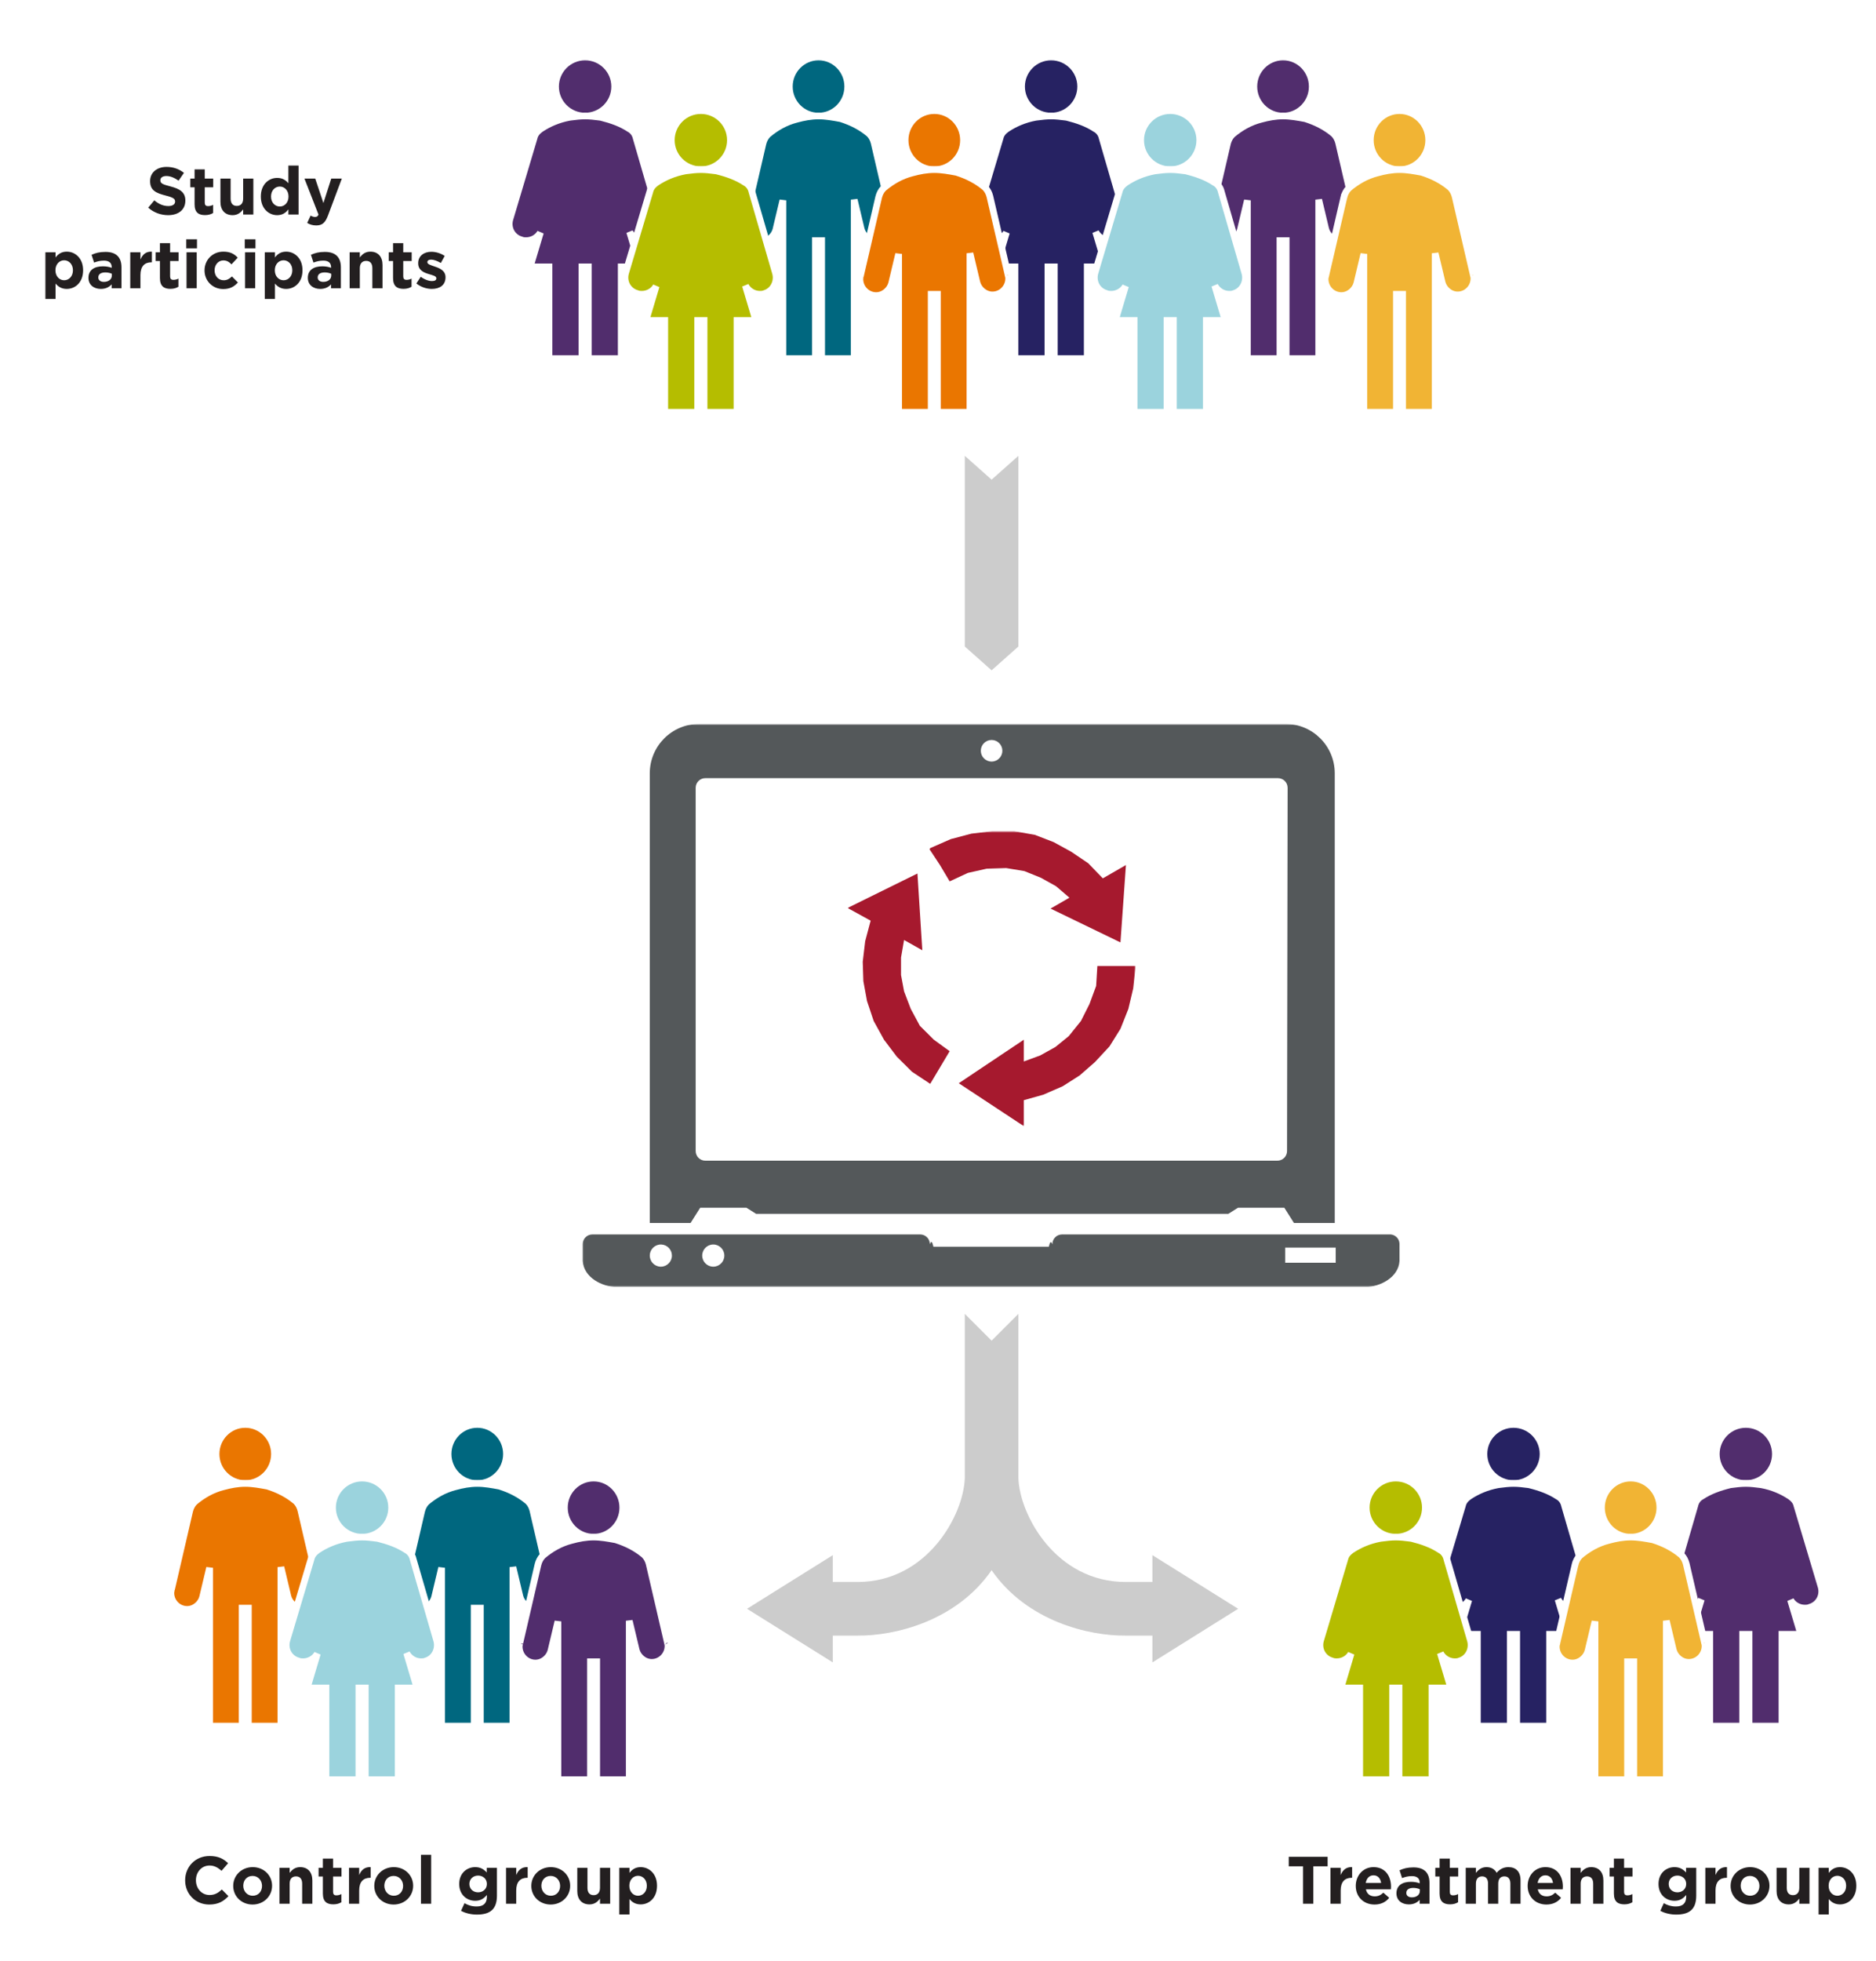
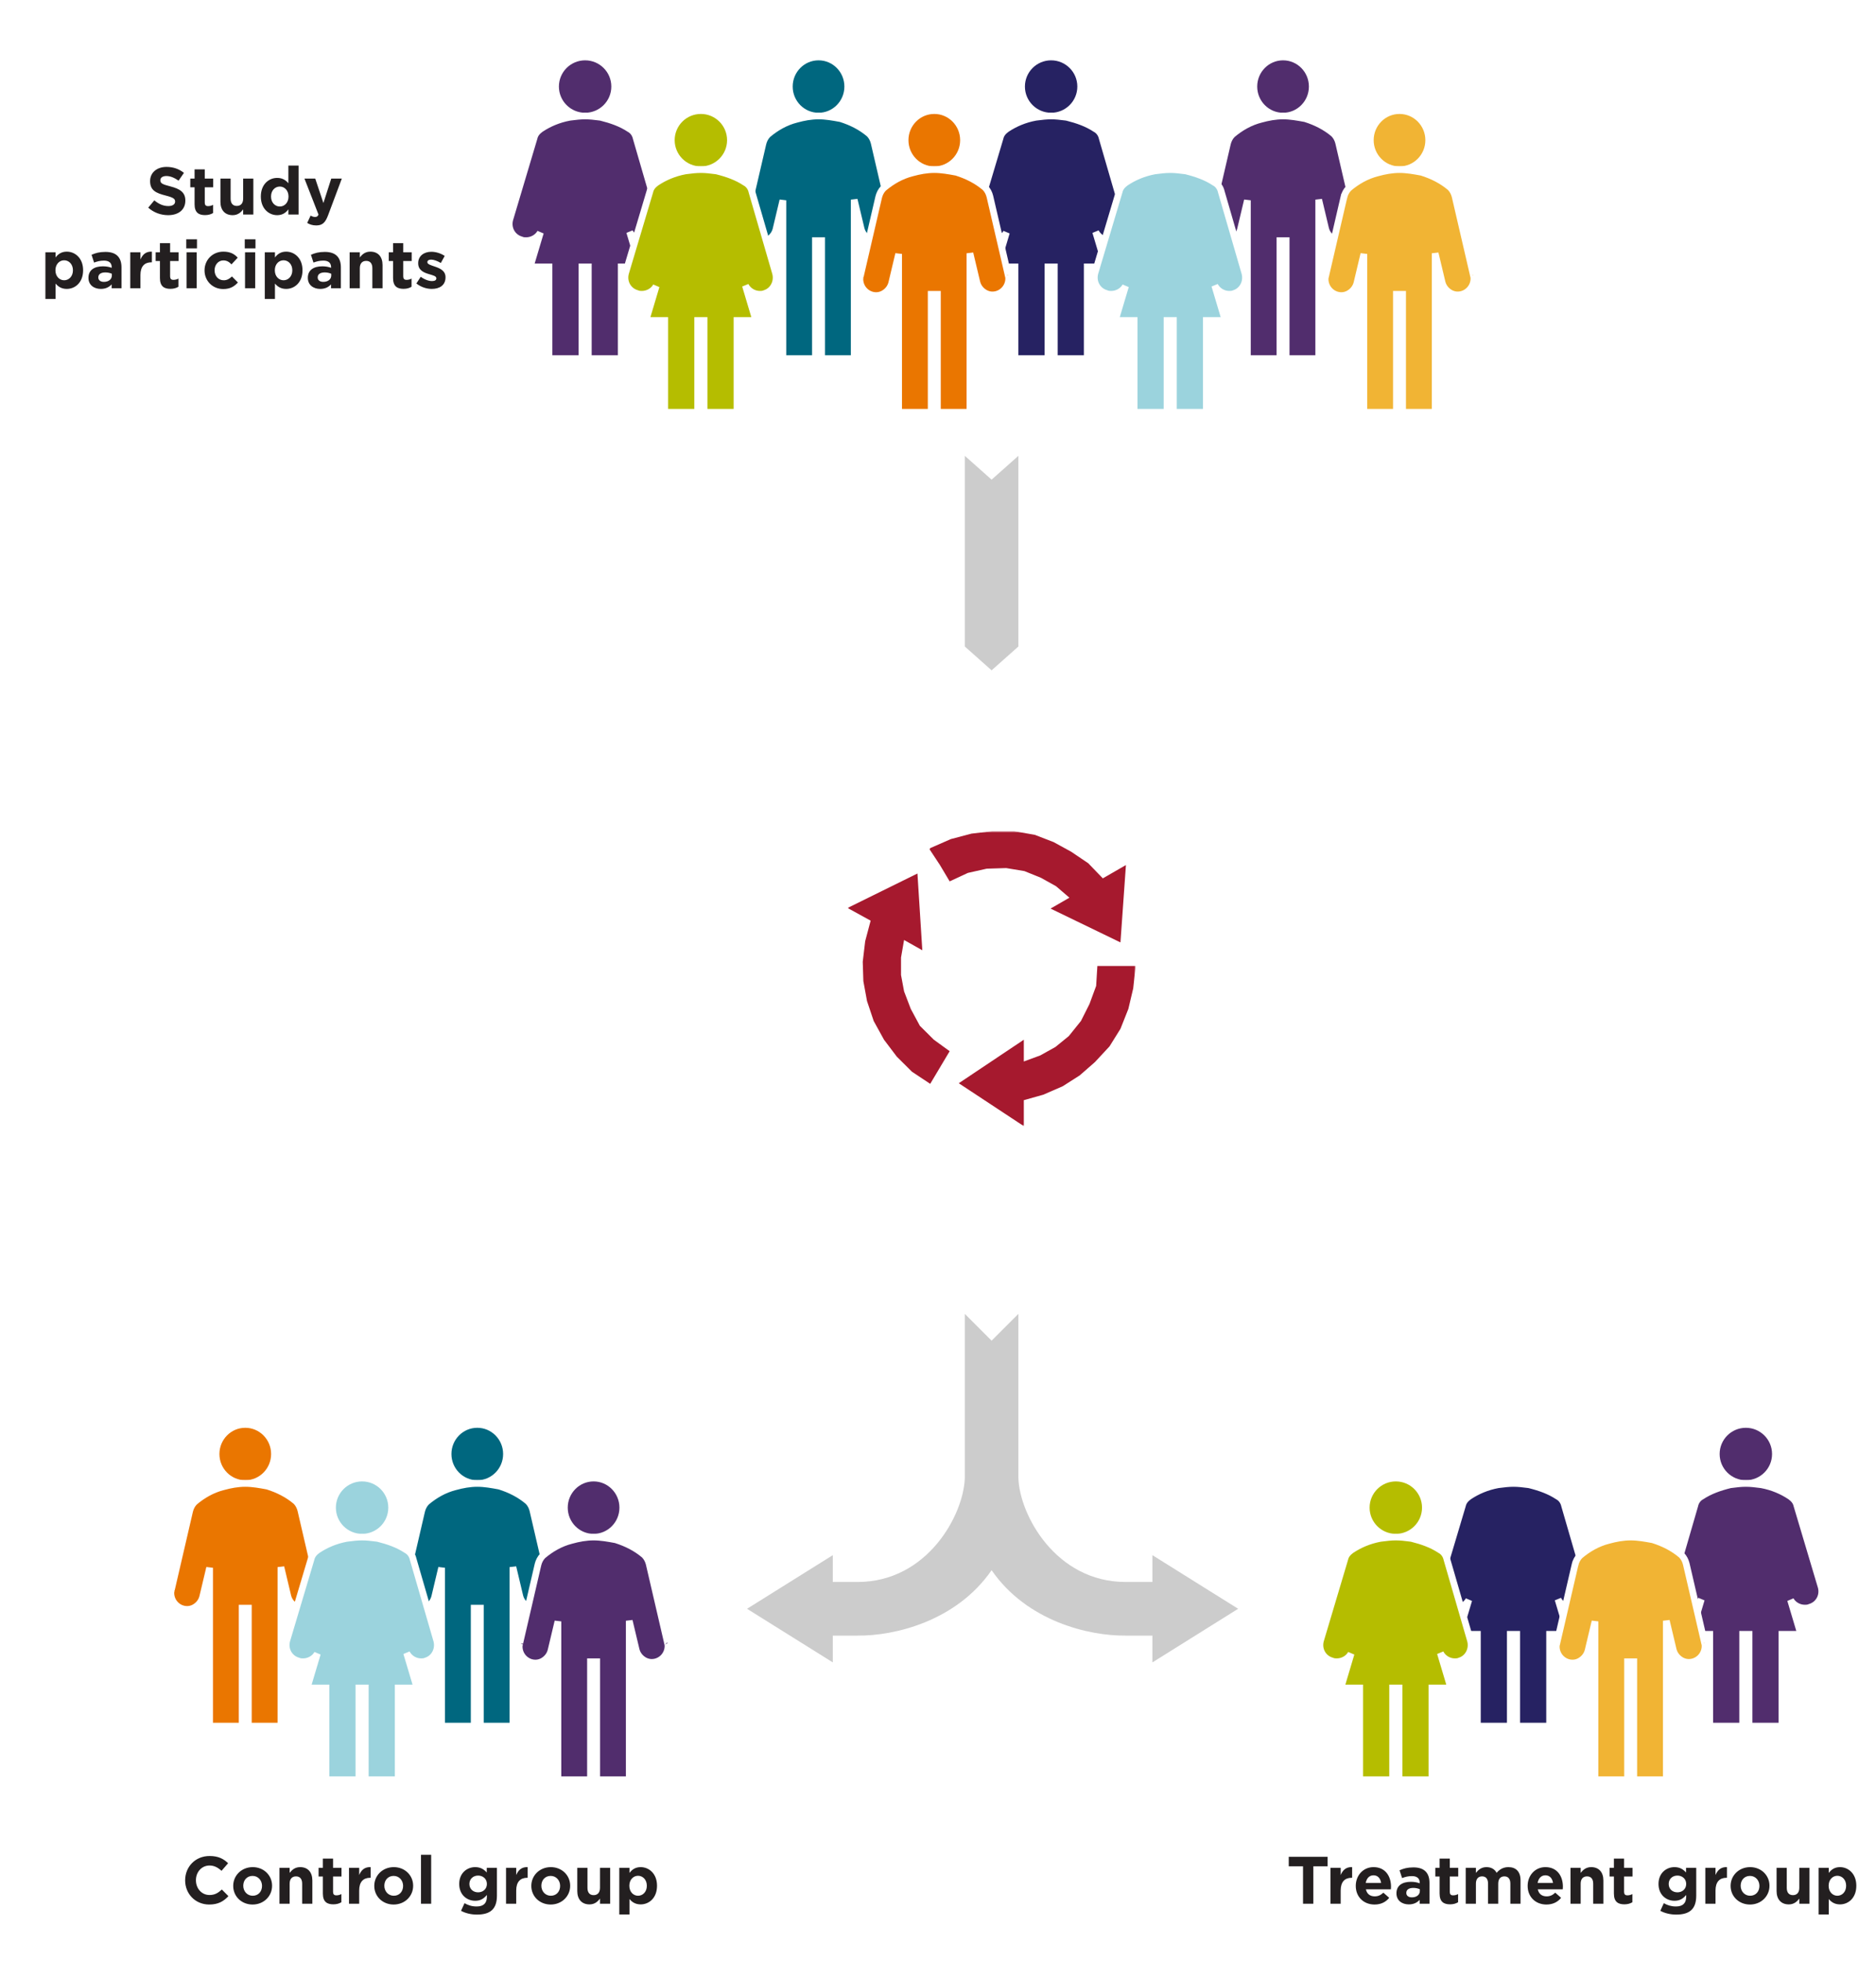
<svg xmlns="http://www.w3.org/2000/svg" width="560" height="585" viewBox="0 0 560 585" fill="none">
  <g clip-path="url(#clip0_3_481)">
    <path fill-rule="evenodd" clip-rule="evenodd" d="M221 370H193V381H221V370ZM406 370H378V381H406V370Z" fill="white" />
    <rect x="204" y="219" width="186" height="132" fill="white" />
    <mask id="mask0_3_481" style="mask-type:luminance" maskUnits="userSpaceOnUse" x="173" y="216" width="246" height="168">
-       <path d="M418.85 216H173.15V384H418.85V216Z" fill="white" />
-     </mask>
+       </mask>
    <g mask="url(#mask0_3_481)">
      <path fill-rule="evenodd" clip-rule="evenodd" d="M383.328 216.001H208.639C200.551 216.016 193.998 222.573 193.964 230.677V364.893H206.141L209.012 360.346H222.825L225.696 362.159H366.674L369.545 360.346H383.385L386.259 364.893H398.433V230.677C398.406 222.54 391.799 215.966 383.678 215.995C383.563 215.996 383.446 215.997 383.328 216.001ZM296 220.778C297.777 220.778 299.214 222.22 299.214 224.001C299.214 225.781 297.777 227.224 296 227.224C294.22 227.224 292.782 225.781 292.782 224.001C292.782 222.22 294.22 220.778 296 220.778ZM384.19 343.425C384.19 345.014 382.904 346.303 381.319 346.303H210.533C208.948 346.303 207.663 345.014 207.663 343.425V235.051C207.663 233.461 208.948 232.173 210.533 232.173H381.49C383.075 232.173 384.365 233.461 384.365 235.051L384.19 343.425Z" fill="#54585A" />
      <path fill-rule="evenodd" clip-rule="evenodd" d="M415.148 368.317H317.019C315.434 368.317 314.148 369.605 314.148 371.195C314.148 371.569 313.69 369.209 313.085 371.972H278.626C278.02 369.094 277.562 371.569 277.562 371.195C277.562 369.605 276.277 368.317 274.691 368.317H176.819C175.233 368.317 173.948 369.605 173.948 371.195V376.231C174.264 381.152 179.693 383.972 184.143 383.972H407.595C412.017 383.972 417.473 381.094 417.763 376.231C417.776 376.116 417.776 376 417.763 375.885V371.08C417.709 369.63 416.592 368.447 415.148 368.317ZM197.151 377.929C195.327 377.865 193.903 376.333 193.967 374.506C194.031 372.68 195.559 371.25 197.383 371.314C199.16 371.376 200.571 372.837 200.571 374.619C200.571 376.447 199.093 377.93 197.269 377.931C197.229 377.931 197.192 377.93 197.151 377.929ZM212.92 377.929C211.095 377.929 209.615 376.447 209.615 374.619C209.615 372.792 211.095 371.31 212.92 371.31C214.741 371.31 216.222 372.792 216.222 374.619C216.222 376.447 214.741 377.929 212.92 377.929ZM398.723 376.749H383.644V372.231H398.723V376.749Z" fill="#54585A" />
    </g>
  </g>
  <path d="M288 136L296 143.111L304 136V192.889L296 200L288 192.889V136Z" fill="#CCCCCC" />
  <g filter="url(#filter0_d_3_481)">
    <path d="M174.662 30.644C179.534 30.644 183.484 26.695 183.484 21.822C183.484 16.95 179.534 13 174.662 13C169.789 13 165.839 16.95 165.839 21.822C165.839 26.695 169.789 30.644 174.662 30.644Z" fill="#512D6D" stroke="white" stroke-width="2" />
    <path d="M196.942 61.452L196.94 61.445L196.937 61.437L189.909 37.226C189.654 36.017 188.919 34.995 187.879 34.451C185.406 32.815 182.559 31.81 179.402 31.021L179.343 31.006L179.283 30.999C179.126 30.979 178.969 30.959 178.814 30.939C177.446 30.766 176.135 30.6 174.662 30.6C173.188 30.6 171.877 30.766 170.51 30.94C170.354 30.959 170.197 30.979 170.04 30.999L170.01 31.003L169.98 31.008C166.714 31.62 163.851 32.847 161.396 34.483L161.373 34.499L161.351 34.516C160.516 35.142 159.694 35.908 159.415 37.222L152.192 61.43L152.189 61.441L152.186 61.452C151.468 64.085 152.888 66.772 155.537 67.544C156.109 67.802 156.664 67.801 157.015 67.8C157.031 67.8 157.047 67.8 157.062 67.8C158.836 67.8 160.492 66.839 161.32 65.372L158.646 74.336L158.262 75.622H159.604H163.884V102V103H164.884H172.706H173.706V102V75.622H175.617V102V103H176.617H184.439H185.439V102V75.622H189.719H191.061L190.678 74.336L187.952 65.203C188.85 66.872 190.549 67.8 192.262 67.8C192.277 67.8 192.292 67.8 192.308 67.8C192.662 67.801 193.223 67.802 193.799 67.538C196.263 66.753 197.654 64.062 196.942 61.452Z" fill="#512D6D" stroke="white" stroke-width="2" />
    <path d="M313.768 30.644C318.641 30.644 322.591 26.695 322.591 21.822C322.591 16.95 318.641 13 313.768 13C308.896 13 304.946 16.95 304.946 21.822C304.946 26.695 308.896 30.644 313.768 30.644Z" fill="#262262" stroke="white" stroke-width="2" />
    <path d="M336.049 61.452L336.046 61.445L336.044 61.437L329.015 37.226C328.761 36.017 328.025 34.995 326.986 34.451C324.513 32.815 321.666 31.81 318.509 31.021L318.45 31.006L318.39 30.999C318.233 30.979 318.076 30.959 317.92 30.939C316.553 30.766 315.241 30.6 313.768 30.6C312.295 30.6 310.984 30.766 309.616 30.94C309.46 30.959 309.304 30.979 309.146 30.999L309.116 31.003L309.086 31.008C305.821 31.62 302.958 32.847 300.502 34.483L300.479 34.499L300.457 34.516C299.623 35.142 298.801 35.908 298.522 37.222L291.299 61.43L291.296 61.441L291.292 61.452C290.574 64.085 291.994 66.772 294.643 67.544C295.216 67.802 295.771 67.801 296.122 67.8C296.138 67.8 296.153 67.8 296.168 67.8C297.942 67.8 299.599 66.839 300.427 65.372L297.752 74.336L297.369 75.622H298.711H302.991V102V103H303.991H311.813H312.813V102V75.622H314.724V102V103H315.724H323.546H324.546V102V75.622H328.826H330.168L329.784 74.336L327.059 65.203C327.956 66.872 329.656 67.8 331.368 67.8C331.383 67.8 331.399 67.8 331.415 67.8C331.769 67.801 332.329 67.802 332.906 67.538C335.37 66.753 336.76 64.062 336.049 61.452Z" fill="#262262" stroke="white" stroke-width="2" />
    <path d="M383.001 30.644C387.826 30.644 391.715 26.681 391.715 21.822C391.715 16.963 387.826 13 383.001 13C378.175 13 374.287 16.963 374.287 21.822C374.287 26.681 378.175 30.644 383.001 30.644Z" fill="#512D6D" stroke="white" stroke-width="2" />
    <path d="M405.047 62.139C405.036 62.101 405.028 62.074 405.02 62.043V61.992L404.994 61.88L399.595 38.609L399.595 38.609L399.592 38.596C399.365 37.676 398.905 36.721 398.176 35.982L398.144 35.95L398.109 35.92C395.674 33.862 392.85 32.438 389.667 31.429L389.607 31.41L389.546 31.399L389.5 31.39C387.409 31.005 385.213 30.6 383.001 30.6C380.762 30.6 378.55 31.012 376.381 31.611C373.124 32.439 370.295 34.086 367.892 36.116L367.858 36.145L367.826 36.178C367.097 36.917 366.637 37.871 366.41 38.791L366.41 38.791L366.407 38.805L361.007 62.076L360.981 62.188V62.239C360.973 62.27 360.965 62.297 360.954 62.335C360.946 62.364 360.936 62.399 360.922 62.446C360.872 62.627 360.789 62.936 360.789 63.28C360.789 65.97 362.959 68.191 365.645 68.191C367.884 68.191 369.795 66.465 370.28 64.497L370.28 64.497L370.282 64.489L372.359 55.764V102V103H373.359H381.072H382.072V102V67.8H383.929V102V103H384.929H392.643H393.643V102V55.568L395.72 64.293L395.72 64.293L395.722 64.301C396.207 66.269 398.117 67.995 400.356 67.995C403.043 67.995 405.213 65.774 405.213 63.084C405.213 62.741 405.13 62.431 405.079 62.251C405.066 62.203 405.056 62.168 405.047 62.139ZM360.989 62.204C360.99 62.204 360.989 62.206 360.988 62.21C360.989 62.206 360.989 62.204 360.989 62.204ZM405.013 62.015C405.012 62.01 405.012 62.008 405.012 62.009C405.012 62.009 405.013 62.011 405.013 62.015Z" fill="#512D6D" stroke="white" stroke-width="2" />
    <path d="M244.341 30.644C249.167 30.644 253.055 26.681 253.055 21.822C253.055 16.963 249.167 13 244.341 13C239.515 13 235.627 16.963 235.627 21.822C235.627 26.681 239.515 30.644 244.341 30.644Z" fill="#00677F" stroke="white" stroke-width="2" />
    <path d="M266.387 62.139C266.376 62.101 266.369 62.074 266.36 62.043V61.992L266.335 61.88L260.935 38.609L260.935 38.609L260.932 38.596C260.705 37.676 260.245 36.721 259.516 35.982L259.484 35.95L259.449 35.92C257.014 33.862 254.19 32.438 251.007 31.429L250.947 31.41L250.886 31.399L250.841 31.39C248.75 31.005 246.553 30.6 244.341 30.6C242.103 30.6 239.89 31.012 237.721 31.611C234.464 32.439 231.635 34.086 229.232 36.116L229.198 36.145L229.166 36.178C228.437 36.917 227.977 37.871 227.75 38.791L227.75 38.791L227.747 38.805L222.347 62.076L222.321 62.188V62.239C222.313 62.27 222.306 62.297 222.294 62.335C222.286 62.364 222.276 62.399 222.263 62.446C222.212 62.627 222.129 62.936 222.129 63.28C222.129 65.97 224.299 68.191 226.985 68.191C229.224 68.191 231.135 66.465 231.62 64.497L231.62 64.497L231.622 64.489L233.699 55.764V102V103H234.699H242.413H243.413V102V67.8H245.269V102V103H246.269H253.983H254.983V102V55.568L257.06 64.293L257.06 64.293L257.062 64.301C257.547 66.269 259.457 67.995 261.697 67.995C264.383 67.995 266.553 65.774 266.553 63.084C266.553 62.741 266.47 62.431 266.419 62.251C266.406 62.203 266.396 62.168 266.387 62.139ZM222.33 62.204C222.33 62.204 222.329 62.206 222.328 62.21C222.329 62.206 222.33 62.204 222.33 62.204ZM266.353 62.015C266.353 62.01 266.352 62.008 266.352 62.009C266.352 62.009 266.353 62.011 266.353 62.015Z" fill="#00677F" stroke="white" stroke-width="2" />
    <path d="M209.215 46.644C214.088 46.644 218.037 42.695 218.037 37.822C218.037 32.95 214.088 29 209.215 29C204.342 29 200.393 32.95 200.393 37.822C200.393 42.695 204.342 46.644 209.215 46.644Z" fill="#B5BD00" stroke="white" stroke-width="2" />
    <path d="M231.495 77.452L231.493 77.445L231.491 77.437L224.462 53.226C224.207 52.017 223.472 50.995 222.432 50.451C219.96 48.815 217.113 47.81 213.955 47.021L213.897 47.006L213.837 46.999C213.679 46.979 213.523 46.959 213.367 46.94C211.999 46.766 210.688 46.6 209.215 46.6C207.742 46.6 206.431 46.766 205.063 46.94C204.907 46.959 204.751 46.979 204.593 46.999L204.563 47.003L204.533 47.008C201.268 47.62 198.404 48.847 195.949 50.483L195.926 50.499L195.904 50.516C195.069 51.142 194.248 51.908 193.969 53.222L186.746 77.43L186.742 77.441L186.739 77.452C186.021 80.085 187.441 82.772 190.09 83.544C190.662 83.802 191.217 83.801 191.568 83.8C191.584 83.8 191.6 83.8 191.615 83.8C193.389 83.8 195.045 82.839 195.874 81.372L193.199 90.336L192.815 91.622H194.157H198.437V118V119H199.437H207.259H208.259V118V91.622H210.171V118V119H211.171H218.993H219.993V118V91.622H224.273H225.615L225.231 90.336L222.506 81.203C223.403 82.872 225.103 83.8 226.815 83.8C226.83 83.8 226.846 83.8 226.861 83.8C227.215 83.801 227.776 83.802 228.353 83.538C230.817 82.753 232.207 80.062 231.495 77.452Z" fill="#B5BD00" stroke="white" stroke-width="2" />
-     <path d="M349.322 46.644C354.194 46.644 358.144 42.695 358.144 37.822C358.144 32.95 354.194 29 349.322 29C344.449 29 340.499 32.95 340.499 37.822C340.499 42.695 344.449 46.644 349.322 46.644Z" fill="#9BD3DD" stroke="white" stroke-width="2" />
    <path d="M371.602 77.452L371.6 77.445L371.597 77.437L364.569 53.226C364.314 52.017 363.579 50.995 362.539 50.451C360.066 48.815 357.219 47.81 354.062 47.021L354.003 47.006L353.943 46.999C353.786 46.979 353.629 46.959 353.474 46.94C352.106 46.766 350.795 46.6 349.322 46.6C347.848 46.6 346.537 46.766 345.169 46.94C345.014 46.959 344.857 46.979 344.7 46.999L344.669 47.003L344.639 47.008C341.374 47.62 338.511 48.847 336.056 50.483L336.033 50.499L336.01 50.516C335.176 51.142 334.354 51.908 334.075 53.222L326.852 77.43L326.849 77.441L326.846 77.452C326.128 80.085 327.548 82.772 330.197 83.544C330.769 83.802 331.324 83.801 331.675 83.8C331.691 83.8 331.706 83.8 331.722 83.8C333.496 83.8 335.152 82.839 335.98 81.372L333.305 90.336L332.922 91.622H334.264H338.544V118V119H339.544H347.366H348.366V118V91.622H350.277V118V119H351.277H359.099H360.099V118V91.622H364.379H365.721L365.338 90.336L362.612 81.203C363.51 82.872 365.209 83.8 366.922 83.8C366.937 83.8 366.952 83.8 366.968 83.8C367.322 83.801 367.883 83.802 368.459 83.538C370.923 82.753 372.313 80.062 371.602 77.452Z" fill="#9BD3DD" stroke="white" stroke-width="2" />
    <path d="M417.766 46.644C422.591 46.644 426.479 42.681 426.479 37.822C426.479 32.963 422.591 29 417.766 29C412.94 29 409.052 32.963 409.052 37.822C409.052 42.681 412.94 46.644 417.766 46.644Z" fill="#F1B434" stroke="white" stroke-width="2" />
    <path d="M439.812 78.139C439.801 78.101 439.793 78.074 439.785 78.043V77.992L439.759 77.88L434.36 54.609L434.36 54.609L434.356 54.596C434.129 53.676 433.669 52.721 432.941 51.982L432.909 51.95L432.874 51.92C430.439 49.862 427.614 48.438 424.431 47.429L424.372 47.41L424.31 47.399L424.265 47.39C422.174 47.005 419.978 46.6 417.766 46.6C415.527 46.6 413.315 47.012 411.146 47.611C407.889 48.439 405.06 50.086 402.657 52.116L402.622 52.145L402.59 52.178C401.862 52.917 401.402 53.871 401.175 54.791L401.174 54.791L401.171 54.805L395.772 78.076L395.746 78.188V78.239C395.738 78.27 395.73 78.297 395.719 78.335C395.711 78.364 395.701 78.399 395.687 78.446C395.636 78.627 395.553 78.936 395.553 79.28C395.553 81.97 397.723 84.191 400.41 84.191C402.649 84.191 404.56 82.465 405.045 80.497L405.045 80.497L405.047 80.489L407.124 71.764V118V119H408.124H415.837H416.837V118V83.8H418.694V118V119H419.694H427.407H428.407V118V71.568L430.484 80.293L430.484 80.293L430.486 80.301C430.971 82.269 432.882 83.995 435.121 83.995C437.808 83.995 439.978 81.774 439.978 79.084C439.978 78.741 439.895 78.431 439.844 78.251C439.831 78.203 439.82 78.168 439.812 78.139ZM395.754 78.204C395.754 78.204 395.754 78.206 395.753 78.21C395.754 78.206 395.754 78.204 395.754 78.204ZM439.778 78.015C439.777 78.01 439.777 78.008 439.777 78.009C439.777 78.009 439.777 78.011 439.778 78.015Z" fill="#F1B434" stroke="white" stroke-width="2" />
    <path d="M278.894 46.644C283.72 46.644 287.608 42.681 287.608 37.822C287.608 32.963 283.72 29 278.894 29C274.069 29 270.181 32.963 270.181 37.822C270.181 42.681 274.069 46.644 278.894 46.644Z" fill="#EA7600" stroke="white" stroke-width="2" />
    <path d="M300.941 78.139C300.93 78.101 300.922 78.074 300.914 78.043V77.992L300.888 77.88L295.488 54.609L295.488 54.609L295.485 54.596C295.258 53.676 294.798 52.721 294.069 51.982L294.037 51.95L294.003 51.92C291.567 49.862 288.743 48.438 285.56 47.429L285.501 47.41L285.439 47.399L285.394 47.39C283.303 47.005 281.107 46.6 278.894 46.6C276.656 46.6 274.444 47.012 272.274 47.611C269.018 48.439 266.188 50.086 263.786 52.116L263.751 52.145L263.719 52.178C262.99 52.917 262.53 53.871 262.303 54.791L262.303 54.791L262.3 54.805L256.901 78.076L256.875 78.188V78.239C256.867 78.27 256.859 78.297 256.848 78.335C256.839 78.364 256.829 78.399 256.816 78.446C256.765 78.627 256.682 78.936 256.682 79.28C256.682 81.97 258.852 84.191 261.539 84.191C263.778 84.191 265.689 82.465 266.174 80.497L266.174 80.497L266.176 80.489L268.252 71.764V118V119H269.252H276.966H277.966V118V83.8H279.823V118V119H280.823H288.536H289.536V118V71.568L291.613 80.293L291.613 80.293L291.615 80.301C292.1 82.269 294.011 83.995 296.25 83.995C298.937 83.995 301.107 81.774 301.107 79.084C301.107 78.741 301.024 78.431 300.973 78.251C300.959 78.203 300.949 78.168 300.941 78.139ZM256.883 78.204C256.883 78.204 256.883 78.206 256.882 78.21C256.882 78.206 256.883 78.204 256.883 78.204ZM300.907 78.015C300.906 78.01 300.906 78.008 300.906 78.009C300.906 78.009 300.906 78.011 300.907 78.015Z" fill="#EA7600" stroke="white" stroke-width="2" />
  </g>
  <path fill-rule="evenodd" clip-rule="evenodd" d="M288 392L296 400L304 392V432V440V440.983C304.323 451.922 315.142 472 336 472H344L344 464L369.6 480L344 496L344 488H336C325.031 488.114 306.543 483.748 296 468.49C285.457 483.748 266.969 488.114 256 488H248.6V496L223 480L248.6 464V472H256C276.858 472 287.677 451.922 288 440.983V440V432V400H288V392Z" fill="#CCCCCC" />
  <g filter="url(#filter1_d_3_481)">
    <path d="M73.212 438.644C78.038 438.644 81.926 434.681 81.926 429.822C81.926 424.963 78.038 421 73.212 421C68.387 421 64.499 424.963 64.499 429.822C64.499 434.681 68.387 438.644 73.212 438.644Z" fill="#EA7600" stroke="white" stroke-width="2" />
    <path d="M95.259 470.139C95.248 470.101 95.24 470.074 95.232 470.043V469.992L95.206 469.88L89.806 446.609L89.806 446.609L89.803 446.596C89.576 445.676 89.116 444.721 88.387 443.982L88.356 443.95L88.321 443.921C85.885 441.863 83.061 440.438 79.878 439.429L79.819 439.41L79.757 439.399L79.712 439.39C77.621 439.005 75.425 438.6 73.212 438.6C70.974 438.6 68.761 439.012 66.592 439.611C63.336 440.439 60.506 442.086 58.104 444.116L58.069 444.145L58.037 444.178C57.309 444.917 56.848 445.871 56.621 446.792L56.621 446.792L56.618 446.805L51.219 470.076L51.193 470.188V470.239C51.185 470.27 51.177 470.297 51.166 470.335C51.157 470.364 51.147 470.399 51.134 470.446C51.083 470.627 51 470.936 51 471.28C51 473.97 53.17 476.191 55.857 476.191C58.096 476.191 60.007 474.465 60.492 472.497L60.492 472.497L60.493 472.489L62.57 463.764V510V511H63.57H71.284H72.284V510V475.8H74.141V510V511H75.141H82.854H83.854V510V463.568L85.931 472.294L85.931 472.294L85.933 472.301C86.418 474.269 88.329 475.995 90.568 475.995C93.255 475.995 95.425 473.774 95.425 471.084C95.425 470.741 95.342 470.431 95.291 470.251C95.277 470.203 95.267 470.168 95.259 470.139ZM51.201 470.204C51.201 470.204 51.201 470.206 51.2 470.21C51.2 470.206 51.201 470.204 51.201 470.204ZM95.225 470.015C95.224 470.01 95.224 470.008 95.224 470.009C95.224 470.009 95.224 470.011 95.225 470.015Z" fill="#EA7600" stroke="white" stroke-width="2" />
    <path d="M142.47 438.644C147.295 438.644 151.183 434.681 151.183 429.822C151.183 424.963 147.295 421 142.47 421C137.644 421 133.756 424.963 133.756 429.822C133.756 434.681 137.644 438.644 142.47 438.644Z" fill="#00677F" stroke="white" stroke-width="2" />
    <path d="M164.516 470.139C164.505 470.101 164.497 470.074 164.489 470.043V469.992L164.463 469.88L159.064 446.609L159.064 446.609L159.061 446.596C158.834 445.676 158.374 444.721 157.645 443.982L157.613 443.95L157.578 443.921C155.143 441.863 152.318 440.438 149.135 439.429L149.076 439.41L149.015 439.399L148.969 439.39C146.878 439.005 144.682 438.6 142.47 438.6C140.231 438.6 138.019 439.012 135.85 439.611C132.593 440.439 129.764 442.086 127.361 444.116L127.326 444.145L127.294 444.178C126.566 444.917 126.106 445.871 125.879 446.792L125.879 446.792L125.875 446.805L120.476 470.076L120.45 470.188V470.239C120.442 470.27 120.434 470.297 120.423 470.335C120.415 470.364 120.405 470.399 120.391 470.446C120.34 470.627 120.257 470.936 120.257 471.28C120.257 473.97 122.427 476.191 125.114 476.191C127.353 476.191 129.264 474.465 129.749 472.497L129.749 472.497L129.751 472.489L131.828 463.764V510V511H132.828H140.541H141.541V510V475.8H143.398V510V511H144.398H152.112H153.112V510V463.568L155.188 472.294L155.188 472.294L155.19 472.301C155.675 474.269 157.586 475.995 159.825 475.995C162.512 475.995 164.682 473.774 164.682 471.084C164.682 470.741 164.599 470.431 164.548 470.251C164.535 470.203 164.524 470.168 164.516 470.139ZM120.458 470.204C120.458 470.204 120.458 470.206 120.457 470.21C120.458 470.206 120.458 470.204 120.458 470.204ZM164.482 470.015C164.481 470.01 164.481 470.008 164.481 470.009C164.481 470.009 164.482 470.011 164.482 470.015Z" fill="#00677F" stroke="white" stroke-width="2" />
    <path d="M108.086 454.644C112.959 454.644 116.908 450.695 116.908 445.822C116.908 440.949 112.959 437 108.086 437C103.213 437 99.264 440.949 99.264 445.822C99.264 450.695 103.213 454.644 108.086 454.644Z" fill="#9BD3DD" stroke="white" stroke-width="2" />
    <path d="M130.366 485.452L130.364 485.445L130.362 485.437L123.333 461.226C123.079 460.017 122.343 458.995 121.304 458.451C118.831 456.815 115.984 455.81 112.826 455.021L112.768 455.006L112.708 454.999C112.55 454.979 112.394 454.959 112.238 454.94C110.87 454.766 109.559 454.6 108.086 454.6C106.613 454.6 105.302 454.766 103.934 454.94C103.778 454.959 103.622 454.979 103.464 454.999L103.434 455.003L103.404 455.008C100.139 455.62 97.276 456.847 94.82 458.484L94.797 458.499L94.775 458.516C93.94 459.142 93.119 459.908 92.84 461.222L85.617 485.43L85.613 485.441L85.61 485.452C84.892 488.085 86.312 490.772 88.961 491.544C89.533 491.802 90.088 491.801 90.44 491.8C90.456 491.8 90.471 491.8 90.486 491.8C92.26 491.8 93.916 490.839 94.745 489.372L92.07 498.336L91.686 499.622H93.028H97.308V526V527H98.308H106.131H107.131V526V499.622H109.042V526V527H110.042H117.864H118.864V526V499.622H123.144H124.486L124.102 498.336L121.377 489.203C122.274 490.872 123.974 491.8 125.686 491.8C125.701 491.8 125.717 491.8 125.733 491.8C126.087 491.801 126.647 491.802 127.224 491.538C129.688 490.753 131.078 488.062 130.366 485.452Z" fill="#9BD3DD" stroke="white" stroke-width="2" />
    <path d="M177.19 454.644C182.016 454.644 185.904 450.681 185.904 445.822C185.904 440.963 182.016 437 177.19 437C172.365 437 168.477 440.963 168.477 445.822C168.477 450.681 172.365 454.644 177.19 454.644Z" fill="#512D6D" stroke="white" stroke-width="2" />
    <path d="M199.237 486.139C199.226 486.101 199.218 486.074 199.21 486.043V485.992L199.184 485.88L193.784 462.609L193.784 462.609L193.781 462.596C193.554 461.676 193.094 460.721 192.365 459.982L192.333 459.95L192.299 459.921C189.863 457.863 187.039 456.438 183.856 455.429L183.796 455.41L183.735 455.399L183.69 455.39C181.599 455.005 179.403 454.6 177.19 454.6C174.952 454.6 172.739 455.012 170.57 455.611C167.314 456.439 164.484 458.086 162.082 460.116L162.047 460.145L162.015 460.178C161.286 460.917 160.826 461.871 160.599 462.792L160.599 462.792L160.596 462.805L155.197 486.076L155.171 486.188V486.239C155.163 486.27 155.155 486.297 155.144 486.335C155.135 486.364 155.125 486.399 155.112 486.446C155.061 486.627 154.978 486.936 154.978 487.28C154.978 489.97 157.148 492.191 159.835 492.191C162.074 492.191 163.984 490.465 164.47 488.497L164.47 488.497L164.471 488.489L166.548 479.764V526V527H167.548H175.262H176.262V526V491.8H178.119V526V527H179.119H186.832H187.832V526V479.568L189.909 488.294L189.909 488.294L189.911 488.301C190.396 490.269 192.307 491.995 194.546 491.995C197.232 491.995 199.403 489.774 199.403 487.084C199.403 486.741 199.32 486.431 199.269 486.251C199.255 486.203 199.245 486.168 199.237 486.139ZM155.179 486.204C155.179 486.204 155.179 486.206 155.178 486.21C155.178 486.206 155.179 486.204 155.179 486.204ZM199.203 486.015C199.202 486.01 199.201 486.008 199.202 486.009C199.202 486.009 199.202 486.011 199.203 486.015Z" fill="#512D6D" stroke="white" stroke-width="2" />
  </g>
  <g filter="url(#filter2_d_3_481)">
    <path d="M521.149 438.644C516.276 438.644 512.327 434.695 512.327 429.822C512.327 424.949 516.276 421 521.149 421C526.022 421 529.971 424.949 529.971 429.822C529.971 434.695 526.022 438.644 521.149 438.644Z" fill="#512D6D" stroke="white" stroke-width="2" />
    <path d="M498.869 469.452L498.871 469.445L498.873 469.437L505.902 445.226C506.156 444.017 506.892 442.995 507.932 442.451C510.404 440.815 513.251 439.81 516.409 439.021L516.467 439.006L516.527 438.999C516.685 438.979 516.841 438.959 516.997 438.94C518.365 438.766 519.676 438.6 521.149 438.6C522.622 438.6 523.933 438.766 525.301 438.94C525.457 438.959 525.613 438.979 525.771 438.999L525.801 439.003L525.831 439.008C529.096 439.62 531.959 440.847 534.415 442.484L534.438 442.499L534.46 442.516C535.295 443.142 536.116 443.908 536.395 445.222L543.618 469.43L543.622 469.441L543.625 469.452C544.343 472.085 542.923 474.772 540.274 475.544C539.702 475.802 539.147 475.801 538.795 475.8C538.78 475.8 538.764 475.8 538.749 475.8C536.975 475.8 535.319 474.839 534.49 473.372L537.165 482.336L537.549 483.622H536.207H531.927V510V511H530.927H523.104H522.104V510V483.622H520.193V510V511H519.193H511.371H510.371V510V483.622H506.091H504.749L505.133 482.336L507.858 473.203C506.961 474.872 505.261 475.8 503.549 475.8C503.534 475.8 503.518 475.8 503.502 475.8C503.149 475.801 502.588 475.802 502.011 475.538C499.547 474.753 498.157 472.062 498.869 469.452Z" fill="#512D6D" stroke="white" stroke-width="2" />
-     <path d="M451.79 438.644C456.663 438.644 460.613 434.695 460.613 429.822C460.613 424.949 456.663 421 451.79 421C446.918 421 442.968 424.949 442.968 429.822C442.968 434.695 446.918 438.644 451.79 438.644Z" fill="#262262" stroke="white" stroke-width="2" />
    <path d="M474.071 469.452L474.068 469.445L474.066 469.437L467.037 445.226C466.783 444.017 466.047 442.995 465.008 442.451C462.535 440.815 459.688 439.81 456.531 439.021L456.472 439.006L456.412 438.999C456.255 438.979 456.098 438.959 455.942 438.94C454.575 438.766 453.263 438.6 451.79 438.6C450.317 438.6 449.006 438.766 447.638 438.94C447.482 438.959 447.326 438.979 447.168 438.999L447.138 439.003L447.108 439.008C443.843 439.62 440.98 440.847 438.524 442.484L438.501 442.499L438.479 442.516C437.644 443.142 436.823 443.908 436.544 445.222L429.321 469.43L429.318 469.441L429.314 469.452C428.596 472.085 430.016 474.772 432.665 475.544C433.238 475.802 433.793 475.801 434.144 475.8C434.16 475.8 434.175 475.8 434.19 475.8C435.964 475.8 437.62 474.839 438.449 473.372L435.774 482.336L435.391 483.622H436.732H441.013V510V511H442.013H449.835H450.835V510V483.622H452.746V510V511H453.746H461.568H462.568V510V483.622H466.848H468.19L467.806 482.336L465.081 473.203C465.978 474.872 467.678 475.8 469.39 475.8C469.405 475.8 469.421 475.8 469.437 475.8C469.791 475.801 470.351 475.802 470.928 475.538C473.392 474.753 474.782 472.062 474.071 469.452Z" fill="#262262" stroke="white" stroke-width="2" />
-     <path d="M486.766 454.644C491.591 454.644 495.479 450.681 495.479 445.822C495.479 440.963 491.591 437 486.766 437C481.94 437 478.052 440.963 478.052 445.822C478.052 450.681 481.94 454.644 486.766 454.644Z" fill="#F1B434" stroke="white" stroke-width="2" />
    <path d="M508.812 486.139C508.801 486.101 508.793 486.074 508.785 486.043V485.992L508.759 485.88L503.36 462.609L503.36 462.609L503.356 462.596C503.129 461.676 502.669 460.721 501.941 459.982L501.909 459.95L501.874 459.921C499.439 457.863 496.614 456.438 493.431 455.429L493.372 455.41L493.31 455.399L493.265 455.39C491.174 455.005 488.978 454.6 486.766 454.6C484.527 454.6 482.315 455.012 480.146 455.611C476.889 456.439 474.06 458.086 471.657 460.116L471.622 460.145L471.59 460.178C470.862 460.917 470.402 461.871 470.175 462.792L470.174 462.792L470.171 462.805L464.772 486.076L464.746 486.188V486.239C464.738 486.27 464.73 486.297 464.719 486.335C464.711 486.364 464.701 486.399 464.687 486.446C464.636 486.627 464.553 486.936 464.553 487.28C464.553 489.97 466.723 492.191 469.41 492.191C471.649 492.191 473.56 490.465 474.045 488.497L474.045 488.497L474.047 488.489L476.124 479.764V526V527H477.124H484.837H485.837V526V491.8H487.694V526V527H488.694H496.407H497.407V526V479.568L499.484 488.294L499.484 488.294L499.486 488.301C499.971 490.269 501.882 491.995 504.121 491.995C506.808 491.995 508.978 489.774 508.978 487.084C508.978 486.741 508.895 486.431 508.844 486.251C508.831 486.203 508.82 486.168 508.812 486.139ZM464.754 486.204C464.754 486.204 464.754 486.206 464.753 486.21C464.754 486.206 464.754 486.204 464.754 486.204ZM508.778 486.015C508.777 486.01 508.777 486.008 508.777 486.009C508.777 486.009 508.777 486.011 508.778 486.015Z" fill="#F1B434" stroke="white" stroke-width="2" />
    <path d="M416.662 454.644C421.534 454.644 425.484 450.695 425.484 445.822C425.484 440.949 421.534 437 416.662 437C411.789 437 407.839 440.949 407.839 445.822C407.839 450.695 411.789 454.644 416.662 454.644Z" fill="#B5BD00" stroke="white" stroke-width="2" />
    <path d="M438.942 485.452L438.94 485.445L438.937 485.437L431.909 461.226C431.654 460.017 430.919 458.995 429.879 458.451C427.406 456.815 424.559 455.81 421.402 455.021L421.343 455.006L421.283 454.999C421.126 454.979 420.969 454.959 420.814 454.94C419.446 454.766 418.135 454.6 416.662 454.6C415.188 454.6 413.877 454.766 412.51 454.94C412.354 454.959 412.197 454.979 412.04 454.999L412.01 455.003L411.98 455.008C408.714 455.62 405.851 456.847 403.396 458.484L403.373 458.499L403.351 458.516C402.516 459.142 401.694 459.908 401.415 461.222L394.192 485.43L394.189 485.441L394.186 485.452C393.468 488.085 394.888 490.772 397.537 491.544C398.109 491.802 398.664 491.801 399.015 491.8C399.031 491.8 399.047 491.8 399.062 491.8C400.836 491.8 402.492 490.839 403.32 489.372L400.646 498.336L400.262 499.622H401.604H405.884V526V527H406.884H414.706H415.706V526V499.622H417.617V526V527H418.617H426.439H427.439V526V499.622H431.719H433.061L432.678 498.336L429.952 489.203C430.85 490.872 432.549 491.8 434.262 491.8C434.277 491.8 434.292 491.8 434.308 491.8C434.662 491.801 435.223 491.802 435.799 491.538C438.263 490.753 439.654 488.062 438.942 485.452Z" fill="#B5BD00" stroke="white" stroke-width="2" />
  </g>
  <g clip-path="url(#clip1_3_481)">
    <mask id="mask1_3_481" style="mask-type:luminance" maskUnits="userSpaceOnUse" x="253" y="248" width="86" height="88">
      <path d="M339 248H253V336H339V248Z" fill="white" />
    </mask>
    <g mask="url(#mask1_3_481)">
      <path fill-rule="evenodd" clip-rule="evenodd" d="M339 288.215L338.273 294.887L336.826 301.017L334.464 306.966L331.199 312.198L326.845 316.887L322.309 320.853L317.227 324.096L311.419 326.621L305.617 328.249V336L286.201 323.198L305.617 310.215V316.706L310.517 314.904L315.053 312.379L319.044 309.13L322.672 304.621L325.21 299.576L327.208 294.164L327.572 288.215H339ZM273.864 260.621L275.318 283.525L269.873 280.458L268.964 285.689V290.915L269.873 295.785L271.872 301.017L274.591 306.068L278.764 310.215L283.482 313.638L277.674 323.379L272.235 319.768L267.699 315.26L263.883 310.215L260.801 304.621L258.808 298.672L257.718 292.723L257.536 286.949L258.263 280.819L259.892 274.689L253 270.904L273.864 260.621ZM296.182 248H302.71L308.882 249.079L314.508 251.249L319.765 254.13L324.846 257.559L329.201 262.068L336.099 258.096L334.464 281.181L313.6 271.085L319.226 267.836L315.235 264.413L310.699 261.887L305.799 259.904L300.354 259L294.546 259.181L288.926 260.441L283.482 262.966L280.581 258.096L277.492 253.413L277.674 253.051L283.845 250.345L290.01 248.723L296.182 248Z" fill="#A6192E" />
    </g>
  </g>
  <path d="M68.187 565.74C66.747 567.28 65.147 568.24 62.447 568.24C58.327 568.24 55.267 565.06 55.267 561.04V561C55.267 557.02 58.267 553.76 62.567 553.76C65.207 553.76 66.787 554.64 68.087 555.92L66.127 558.18C65.047 557.2 63.947 556.6 62.547 556.6C60.187 556.6 58.487 558.56 58.487 560.96V561C58.487 563.4 60.147 565.4 62.547 565.4C64.147 565.4 65.127 564.76 66.227 563.76L68.187 565.74ZM81.217 562.66C81.217 565.74 78.737 568.24 75.397 568.24C72.077 568.24 69.617 565.78 69.617 562.7V562.66C69.617 559.58 72.097 557.08 75.437 557.08C78.757 557.08 81.217 559.54 81.217 562.62V562.66ZM78.217 562.7V562.66C78.217 561.08 77.077 559.7 75.397 559.7C73.657 559.7 72.617 561.04 72.617 562.62V562.66C72.617 564.24 73.757 565.62 75.437 565.62C77.177 565.62 78.217 564.28 78.217 562.7ZM93.239 568H90.199V562.02C90.199 560.58 89.519 559.84 88.359 559.84C87.199 559.84 86.459 560.58 86.459 562.02V568H83.419V557.28H86.459V558.8C87.159 557.9 88.059 557.08 89.599 557.08C91.899 557.08 93.239 558.6 93.239 561.06V568ZM101.9 567.56C101.26 567.94 100.52 568.18 99.499 568.18C97.639 568.18 96.379 567.44 96.379 564.96V559.88H95.1V557.28H96.379V554.54H99.419V557.28H101.94V559.88H99.419V564.46C99.419 565.16 99.719 565.5 100.4 565.5C100.96 565.5 101.46 565.36 101.9 565.12V567.56ZM110.64 560.26H110.48C108.46 560.26 107.22 561.48 107.22 564.04V568H104.18V557.28H107.22V559.44C107.84 557.96 108.84 557 110.64 557.08V560.26ZM123.327 562.66C123.327 565.74 120.847 568.24 117.507 568.24C114.187 568.24 111.727 565.78 111.727 562.7V562.66C111.727 559.58 114.207 557.08 117.547 557.08C120.867 557.08 123.327 559.54 123.327 562.62V562.66ZM120.327 562.7V562.66C120.327 561.08 119.187 559.7 117.507 559.7C115.767 559.7 114.727 561.04 114.727 562.62V562.66C114.727 564.24 115.867 565.62 117.547 565.62C119.287 565.62 120.327 564.28 120.327 562.7ZM128.708 568H125.668V553.4H128.708V568ZM148.339 565.58C148.339 569.62 146.339 571.24 142.359 571.24C140.619 571.24 138.979 570.84 137.619 570.12L138.659 567.84C139.759 568.46 140.859 568.82 142.279 568.82C144.359 568.82 145.339 567.82 145.339 565.9V565.38C144.439 566.46 143.459 567.12 141.839 567.12C139.339 567.12 137.079 565.3 137.079 562.12V562.08C137.079 558.88 139.379 557.08 141.839 557.08C143.499 557.08 144.479 557.78 145.299 558.68V557.28H148.339V565.58ZM145.339 562.12V562.08C145.339 560.62 144.199 559.6 142.719 559.6C141.239 559.6 140.119 560.62 140.119 562.08V562.12C140.119 563.6 141.239 564.6 142.719 564.6C144.199 564.6 145.339 563.58 145.339 562.12ZM157.515 560.26H157.355C155.335 560.26 154.095 561.48 154.095 564.04V568H151.055V557.28H154.095V559.44C154.715 557.96 155.715 557 157.515 557.08V560.26ZM170.202 562.66C170.202 565.74 167.722 568.24 164.382 568.24C161.062 568.24 158.602 565.78 158.602 562.7V562.66C158.602 559.58 161.082 557.08 164.422 557.08C167.742 557.08 170.202 559.54 170.202 562.62V562.66ZM167.202 562.7V562.66C167.202 561.08 166.062 559.7 164.382 559.7C162.642 559.7 161.602 561.04 161.602 562.62V562.66C161.602 564.24 162.742 565.62 164.422 565.62C166.162 565.62 167.202 564.28 167.202 562.7ZM182.143 568H179.103V566.48C178.403 567.38 177.503 568.2 175.963 568.2C173.663 568.2 172.323 566.68 172.323 564.22V557.28H175.363V563.26C175.363 564.7 176.043 565.44 177.203 565.44C178.363 565.44 179.103 564.7 179.103 563.26V557.28H182.143V568ZM196.124 562.66C196.124 566.24 193.784 568.2 191.244 568.2C189.624 568.2 188.624 567.46 187.904 566.6V571.2H184.864V557.28H187.904V558.82C188.644 557.82 189.664 557.08 191.244 557.08C193.744 557.08 196.124 559.04 196.124 562.62V562.66ZM193.084 562.66V562.62C193.084 560.84 191.884 559.66 190.464 559.66C189.044 559.66 187.864 560.84 187.864 562.62V562.66C187.864 564.44 189.044 565.62 190.464 565.62C191.884 565.62 193.084 564.46 193.084 562.66Z" fill="#231F20" />
  <path d="M55.327 59.86C55.327 62.64 53.207 64.2 50.187 64.2C48.067 64.2 45.927 63.46 44.247 61.96L46.067 59.78C47.327 60.82 48.647 61.48 50.247 61.48C51.507 61.48 52.267 60.98 52.267 60.16V60.12C52.267 59.34 51.787 58.94 49.447 58.34C46.627 57.62 44.807 56.84 44.807 54.06V54.02C44.807 51.48 46.847 49.8 49.707 49.8C51.747 49.8 53.487 50.44 54.907 51.58L53.307 53.9C52.067 53.04 50.847 52.52 49.667 52.52C48.487 52.52 47.867 53.06 47.867 53.74V53.78C47.867 54.7 48.467 55 50.887 55.62C53.727 56.36 55.327 57.38 55.327 59.82V59.86ZM63.603 63.56C62.963 63.94 62.223 64.18 61.203 64.18C59.343 64.18 58.083 63.44 58.083 60.96V55.88H56.803V53.28H58.083V50.54H61.123V53.28H63.643V55.88H61.123V60.46C61.123 61.16 61.423 61.5 62.103 61.5C62.663 61.5 63.163 61.36 63.603 61.12V63.56ZM75.623 64H72.583V62.48C71.883 63.38 70.983 64.2 69.443 64.2C67.143 64.2 65.803 62.68 65.803 60.22V53.28H68.843V59.26C68.843 60.7 69.523 61.44 70.683 61.44C71.843 61.44 72.583 60.7 72.583 59.26V53.28H75.623V64ZM89.124 64H86.084V62.46C85.344 63.46 84.324 64.2 82.744 64.2C80.244 64.2 77.864 62.24 77.864 58.66V58.62C77.864 55.04 80.204 53.08 82.744 53.08C84.364 53.08 85.364 53.82 86.084 54.68V49.4H89.124V64ZM86.124 58.66V58.62C86.124 56.84 84.944 55.66 83.524 55.66C82.104 55.66 80.904 56.82 80.904 58.62V58.66C80.904 60.44 82.104 61.62 83.524 61.62C84.944 61.62 86.124 60.44 86.124 58.66ZM102.04 53.28L97.921 64.26C97.1 66.44 96.221 67.26 94.4 67.26C93.3 67.26 92.481 66.98 91.701 66.52L92.721 64.32C93.121 64.56 93.621 64.74 94.02 64.74C94.54 64.74 94.82 64.58 95.081 64.04L90.88 53.28H94.1L96.54 60.58L98.88 53.28H102.04ZM24.809 80.66C24.809 84.24 22.47 86.2 19.93 86.2C18.309 86.2 17.309 85.46 16.59 84.6V89.2H13.55V75.28H16.59V76.82C17.329 75.82 18.349 75.08 19.93 75.08C22.43 75.08 24.809 77.04 24.809 80.62V80.66ZM21.77 80.66V80.62C21.77 78.84 20.57 77.66 19.149 77.66C17.73 77.66 16.549 78.84 16.549 80.62V80.66C16.549 82.44 17.73 83.62 19.149 83.62C20.57 83.62 21.77 82.46 21.77 80.66ZM36.266 86H33.325V84.84C32.586 85.66 31.566 86.2 30.085 86.2C28.066 86.2 26.405 85.04 26.405 82.92V82.88C26.405 80.54 28.186 79.46 30.726 79.46C31.805 79.46 32.586 79.64 33.346 79.9V79.72C33.346 78.46 32.566 77.76 31.046 77.76C29.886 77.76 29.066 77.98 28.085 78.34L27.326 76.02C28.506 75.5 29.666 75.16 31.485 75.16C34.806 75.16 36.266 76.88 36.266 79.78V86ZM33.386 82.22V81.68C32.865 81.44 32.185 81.28 31.445 81.28C30.145 81.28 29.346 81.8 29.346 82.76V82.8C29.346 83.62 30.026 84.1 31.006 84.1C32.425 84.1 33.386 83.32 33.386 82.22ZM45.342 78.26H45.181C43.161 78.26 41.922 79.48 41.922 82.04V86H38.882V75.28H41.922V77.44C42.541 75.96 43.541 75 45.342 75.08V78.26ZM53.261 85.56C52.621 85.94 51.881 86.18 50.861 86.18C49.001 86.18 47.741 85.44 47.741 82.96V77.88H46.461V75.28H47.741V72.54H50.781V75.28H53.301V77.88H50.781V82.46C50.781 83.16 51.081 83.5 51.761 83.5C52.321 83.5 52.821 83.36 53.261 83.12V85.56ZM58.802 74.1H55.602V71.4H58.802V74.1ZM58.722 86H55.682V75.28H58.722V86ZM71.017 84.28C69.977 85.42 68.777 86.24 66.637 86.24C63.417 86.24 61.057 83.76 61.057 80.7V80.66C61.057 77.6 63.397 75.08 66.677 75.08C68.697 75.08 69.957 75.76 70.957 76.88L69.097 78.88C68.417 78.16 67.737 77.7 66.657 77.7C65.137 77.7 64.057 79.04 64.057 80.62V80.66C64.057 82.3 65.117 83.62 66.777 83.62C67.797 83.62 68.497 83.18 69.237 82.48L71.017 84.28ZM76.263 74.1H73.063V71.4H76.263V74.1ZM76.183 86H73.143V75.28H76.183V86ZM90.298 80.66C90.298 84.24 87.958 86.2 85.418 86.2C83.798 86.2 82.798 85.46 82.078 84.6V89.2H79.038V75.28H82.078V76.82C82.818 75.82 83.838 75.08 85.418 75.08C87.918 75.08 90.298 77.04 90.298 80.62V80.66ZM87.258 80.66V80.62C87.258 78.84 86.058 77.66 84.638 77.66C83.218 77.66 82.038 78.84 82.038 80.62V80.66C82.038 82.44 83.218 83.62 84.638 83.62C86.058 83.62 87.258 82.46 87.258 80.66ZM101.754 86H98.814V84.84C98.074 85.66 97.054 86.2 95.574 86.2C93.554 86.2 91.894 85.04 91.894 82.92V82.88C91.894 80.54 93.674 79.46 96.214 79.46C97.294 79.46 98.074 79.64 98.834 79.9V79.72C98.834 78.46 98.054 77.76 96.534 77.76C95.374 77.76 94.554 77.98 93.574 78.34L92.814 76.02C93.994 75.5 95.154 75.16 96.974 75.16C100.294 75.16 101.754 76.88 101.754 79.78V86ZM98.874 82.22V81.68C98.354 81.44 97.674 81.28 96.934 81.28C95.634 81.28 94.834 81.8 94.834 82.76V82.8C94.834 83.62 95.514 84.1 96.494 84.1C97.914 84.1 98.874 83.32 98.874 82.22ZM114.19 86H111.15V80.02C111.15 78.58 110.47 77.84 109.31 77.84C108.15 77.84 107.41 78.58 107.41 80.02V86H104.37V75.28H107.41V76.8C108.11 75.9 109.01 75.08 110.55 75.08C112.85 75.08 114.19 76.6 114.19 79.06V86ZM122.851 85.56C122.211 85.94 121.471 86.18 120.451 86.18C118.591 86.18 117.331 85.44 117.331 82.96V77.88H116.051V75.28H117.331V72.54H120.371V75.28H122.891V77.88H120.371V82.46C120.371 83.16 120.671 83.5 121.351 83.5C121.911 83.5 122.411 83.36 122.851 83.12V85.56ZM132.991 82.74C132.991 85.12 131.211 86.2 128.891 86.2C127.391 86.2 125.711 85.7 124.291 84.58L125.591 82.58C126.751 83.42 127.971 83.86 128.971 83.86C129.851 83.86 130.251 83.54 130.251 83.06V83.02C130.251 82.36 129.211 82.14 128.031 81.78C126.531 81.34 124.831 80.64 124.831 78.56V78.52C124.831 76.34 126.591 75.12 128.751 75.12C130.111 75.12 131.591 75.58 132.751 76.36L131.591 78.46C130.531 77.84 129.471 77.46 128.691 77.46C127.951 77.46 127.571 77.78 127.571 78.2V78.24C127.571 78.84 128.591 79.12 129.751 79.52C131.251 80.02 132.991 80.74 132.991 82.7V82.74Z" fill="#231F20" />
  <path d="M396.303 556.84H392.043V568H388.963V556.84H384.703V554H396.303V556.84ZM403.621 560.26H403.461C401.441 560.26 400.201 561.48 400.201 564.04V568H397.161V557.28H400.201V559.44C400.821 557.96 401.821 557 403.621 557.08V560.26ZM415.227 562.94C415.227 563.24 415.207 563.42 415.187 563.7H407.727C408.027 565.08 408.987 565.8 410.347 565.8C411.367 565.8 412.107 565.48 412.947 564.7L414.687 566.24C413.687 567.48 412.247 568.24 410.307 568.24C407.087 568.24 404.707 565.98 404.707 562.7V562.66C404.707 559.6 406.887 557.08 410.007 557.08C413.587 557.08 415.227 559.86 415.227 562.9V562.94ZM412.267 561.8C412.087 560.44 411.287 559.52 410.007 559.52C408.747 559.52 407.927 560.42 407.687 561.8H412.267ZM426.713 568H423.773V566.84C423.033 567.66 422.013 568.2 420.533 568.2C418.513 568.2 416.853 567.04 416.853 564.92V564.88C416.853 562.54 418.633 561.46 421.173 561.46C422.253 561.46 423.033 561.64 423.793 561.9V561.72C423.793 560.46 423.013 559.76 421.493 559.76C420.333 559.76 419.513 559.98 418.533 560.34L417.773 558.02C418.953 557.5 420.113 557.16 421.933 557.16C425.253 557.16 426.713 558.88 426.713 561.78V568ZM423.833 564.22V563.68C423.313 563.44 422.633 563.28 421.893 563.28C420.593 563.28 419.793 563.8 419.793 564.76V564.8C419.793 565.62 420.473 566.1 421.453 566.1C422.873 566.1 423.833 565.32 423.833 564.22ZM435.251 567.56C434.611 567.94 433.871 568.18 432.851 568.18C430.991 568.18 429.731 567.44 429.731 564.96V559.88H428.451V557.28H429.731V554.54H432.771V557.28H435.291V559.88H432.771V564.46C432.771 565.16 433.071 565.5 433.751 565.5C434.311 565.5 434.811 565.36 435.251 565.12V567.56ZM453.892 568H450.852V562.02C450.852 560.58 450.212 559.84 449.072 559.84C447.932 559.84 447.232 560.58 447.232 562.02V568H444.192V562.02C444.192 560.58 443.552 559.84 442.412 559.84C441.272 559.84 440.572 560.58 440.572 562.02V568H437.532V557.28H440.572V558.8C441.272 557.9 442.192 557.08 443.732 557.08C445.132 557.08 446.192 557.7 446.752 558.78C447.692 557.68 448.812 557.08 450.272 557.08C452.532 557.08 453.892 558.44 453.892 561.02V568ZM466.536 562.94C466.536 563.24 466.516 563.42 466.496 563.7H459.036C459.336 565.08 460.296 565.8 461.656 565.8C462.676 565.8 463.416 565.48 464.256 564.7L465.996 566.24C464.996 567.48 463.556 568.24 461.616 568.24C458.396 568.24 456.016 565.98 456.016 562.7V562.66C456.016 559.6 458.196 557.08 461.316 557.08C464.896 557.08 466.536 559.86 466.536 562.9V562.94ZM463.576 561.8C463.396 560.44 462.596 559.52 461.316 559.52C460.056 559.52 459.236 560.42 458.996 561.8H463.576ZM478.621 568H475.581V562.02C475.581 560.58 474.901 559.84 473.741 559.84C472.581 559.84 471.841 560.58 471.841 562.02V568H468.801V557.28H471.841V558.8C472.541 557.9 473.441 557.08 474.981 557.08C477.281 557.08 478.621 558.6 478.621 561.06V568ZM487.282 567.56C486.642 567.94 485.902 568.18 484.882 568.18C483.022 568.18 481.762 567.44 481.762 564.96V559.88H480.482V557.28H481.762V554.54H484.802V557.28H487.322V559.88H484.802V564.46C484.802 565.16 485.102 565.5 485.782 565.5C486.342 565.5 486.842 565.36 487.282 565.12V567.56ZM506.339 565.58C506.339 569.62 504.339 571.24 500.359 571.24C498.619 571.24 496.979 570.84 495.619 570.12L496.659 567.84C497.759 568.46 498.859 568.82 500.279 568.82C502.359 568.82 503.339 567.82 503.339 565.9V565.38C502.439 566.46 501.459 567.12 499.839 567.12C497.339 567.12 495.079 565.3 495.079 562.12V562.08C495.079 558.88 497.379 557.08 499.839 557.08C501.499 557.08 502.479 557.78 503.299 558.68V557.28H506.339V565.58ZM503.339 562.12V562.08C503.339 560.62 502.199 559.6 500.719 559.6C499.239 559.6 498.119 560.62 498.119 562.08V562.12C498.119 563.6 499.239 564.6 500.719 564.6C502.199 564.6 503.339 563.58 503.339 562.12ZM515.515 560.26H515.355C513.335 560.26 512.095 561.48 512.095 564.04V568H509.055V557.28H512.095V559.44C512.715 557.96 513.715 557 515.515 557.08V560.26ZM528.202 562.66C528.202 565.74 525.722 568.24 522.382 568.24C519.062 568.24 516.602 565.78 516.602 562.7V562.66C516.602 559.58 519.082 557.08 522.422 557.08C525.742 557.08 528.202 559.54 528.202 562.62V562.66ZM525.202 562.7V562.66C525.202 561.08 524.062 559.7 522.382 559.7C520.642 559.7 519.602 561.04 519.602 562.62V562.66C519.602 564.24 520.742 565.62 522.422 565.62C524.162 565.62 525.202 564.28 525.202 562.7ZM540.143 568H537.103V566.48C536.403 567.38 535.503 568.2 533.963 568.2C531.663 568.2 530.323 566.68 530.323 564.22V557.28H533.363V563.26C533.363 564.7 534.043 565.44 535.203 565.44C536.363 565.44 537.103 564.7 537.103 563.26V557.28H540.143V568ZM554.124 562.66C554.124 566.24 551.784 568.2 549.244 568.2C547.624 568.2 546.624 567.46 545.904 566.6V571.2H542.864V557.28H545.904V558.82C546.644 557.82 547.664 557.08 549.244 557.08C551.744 557.08 554.124 559.04 554.124 562.62V562.66ZM551.084 562.66V562.62C551.084 560.84 549.884 559.66 548.464 559.66C547.044 559.66 545.864 560.84 545.864 562.62V562.66C545.864 564.44 547.044 565.62 548.464 565.62C549.884 565.62 551.084 564.46 551.084 562.66Z" fill="#231F20" />
  <defs>
    <filter id="filter0_d_3_481" x="147.001" y="12" width="297.977" height="116" filterUnits="userSpaceOnUse" color-interpolation-filters="sRGB">
      <feFlood flood-opacity="0" result="BackgroundImageFix" />
      <feColorMatrix in="SourceAlpha" type="matrix" values="0 0 0 0 0 0 0 0 0 0 0 0 0 0 0 0 0 0 127 0" result="hardAlpha" />
      <feOffset dy="4" />
      <feGaussianBlur stdDeviation="2" />
      <feComposite in2="hardAlpha" operator="out" />
      <feColorMatrix type="matrix" values="0 0 0 0 0 0 0 0 0 0 0 0 0 0 0 0 0 0 0.25 0" />
      <feBlend mode="normal" in2="BackgroundImageFix" result="effect1_dropShadow_3_481" />
      <feBlend mode="normal" in="SourceGraphic" in2="effect1_dropShadow_3_481" result="shape" />
    </filter>
    <filter id="filter1_d_3_481" x="46" y="420" width="158.403" height="116" filterUnits="userSpaceOnUse" color-interpolation-filters="sRGB">
      <feFlood flood-opacity="0" result="BackgroundImageFix" />
      <feColorMatrix in="SourceAlpha" type="matrix" values="0 0 0 0 0 0 0 0 0 0 0 0 0 0 0 0 0 0 127 0" result="hardAlpha" />
      <feOffset dy="4" />
      <feGaussianBlur stdDeviation="2" />
      <feComposite in2="hardAlpha" operator="out" />
      <feColorMatrix type="matrix" values="0 0 0 0 0 0 0 0 0 0 0 0 0 0 0 0 0 0 0.25 0" />
      <feBlend mode="normal" in2="BackgroundImageFix" result="effect1_dropShadow_3_481" />
      <feBlend mode="normal" in="SourceGraphic" in2="effect1_dropShadow_3_481" result="shape" />
    </filter>
    <filter id="filter2_d_3_481" x="389.001" y="420" width="159.809" height="116" filterUnits="userSpaceOnUse" color-interpolation-filters="sRGB">
      <feFlood flood-opacity="0" result="BackgroundImageFix" />
      <feColorMatrix in="SourceAlpha" type="matrix" values="0 0 0 0 0 0 0 0 0 0 0 0 0 0 0 0 0 0 127 0" result="hardAlpha" />
      <feOffset dy="4" />
      <feGaussianBlur stdDeviation="2" />
      <feComposite in2="hardAlpha" operator="out" />
      <feColorMatrix type="matrix" values="0 0 0 0 0 0 0 0 0 0 0 0 0 0 0 0 0 0 0.25 0" />
      <feBlend mode="normal" in2="BackgroundImageFix" result="effect1_dropShadow_3_481" />
      <feBlend mode="normal" in="SourceGraphic" in2="effect1_dropShadow_3_481" result="shape" />
    </filter>
    <clipPath id="clip0_3_481">
      <rect width="245.7" height="168" fill="white" transform="translate(173.15 216)" />
    </clipPath>
    <clipPath id="clip1_3_481">
      <rect width="86" height="88" fill="white" transform="translate(253 248)" />
    </clipPath>
  </defs>
</svg>